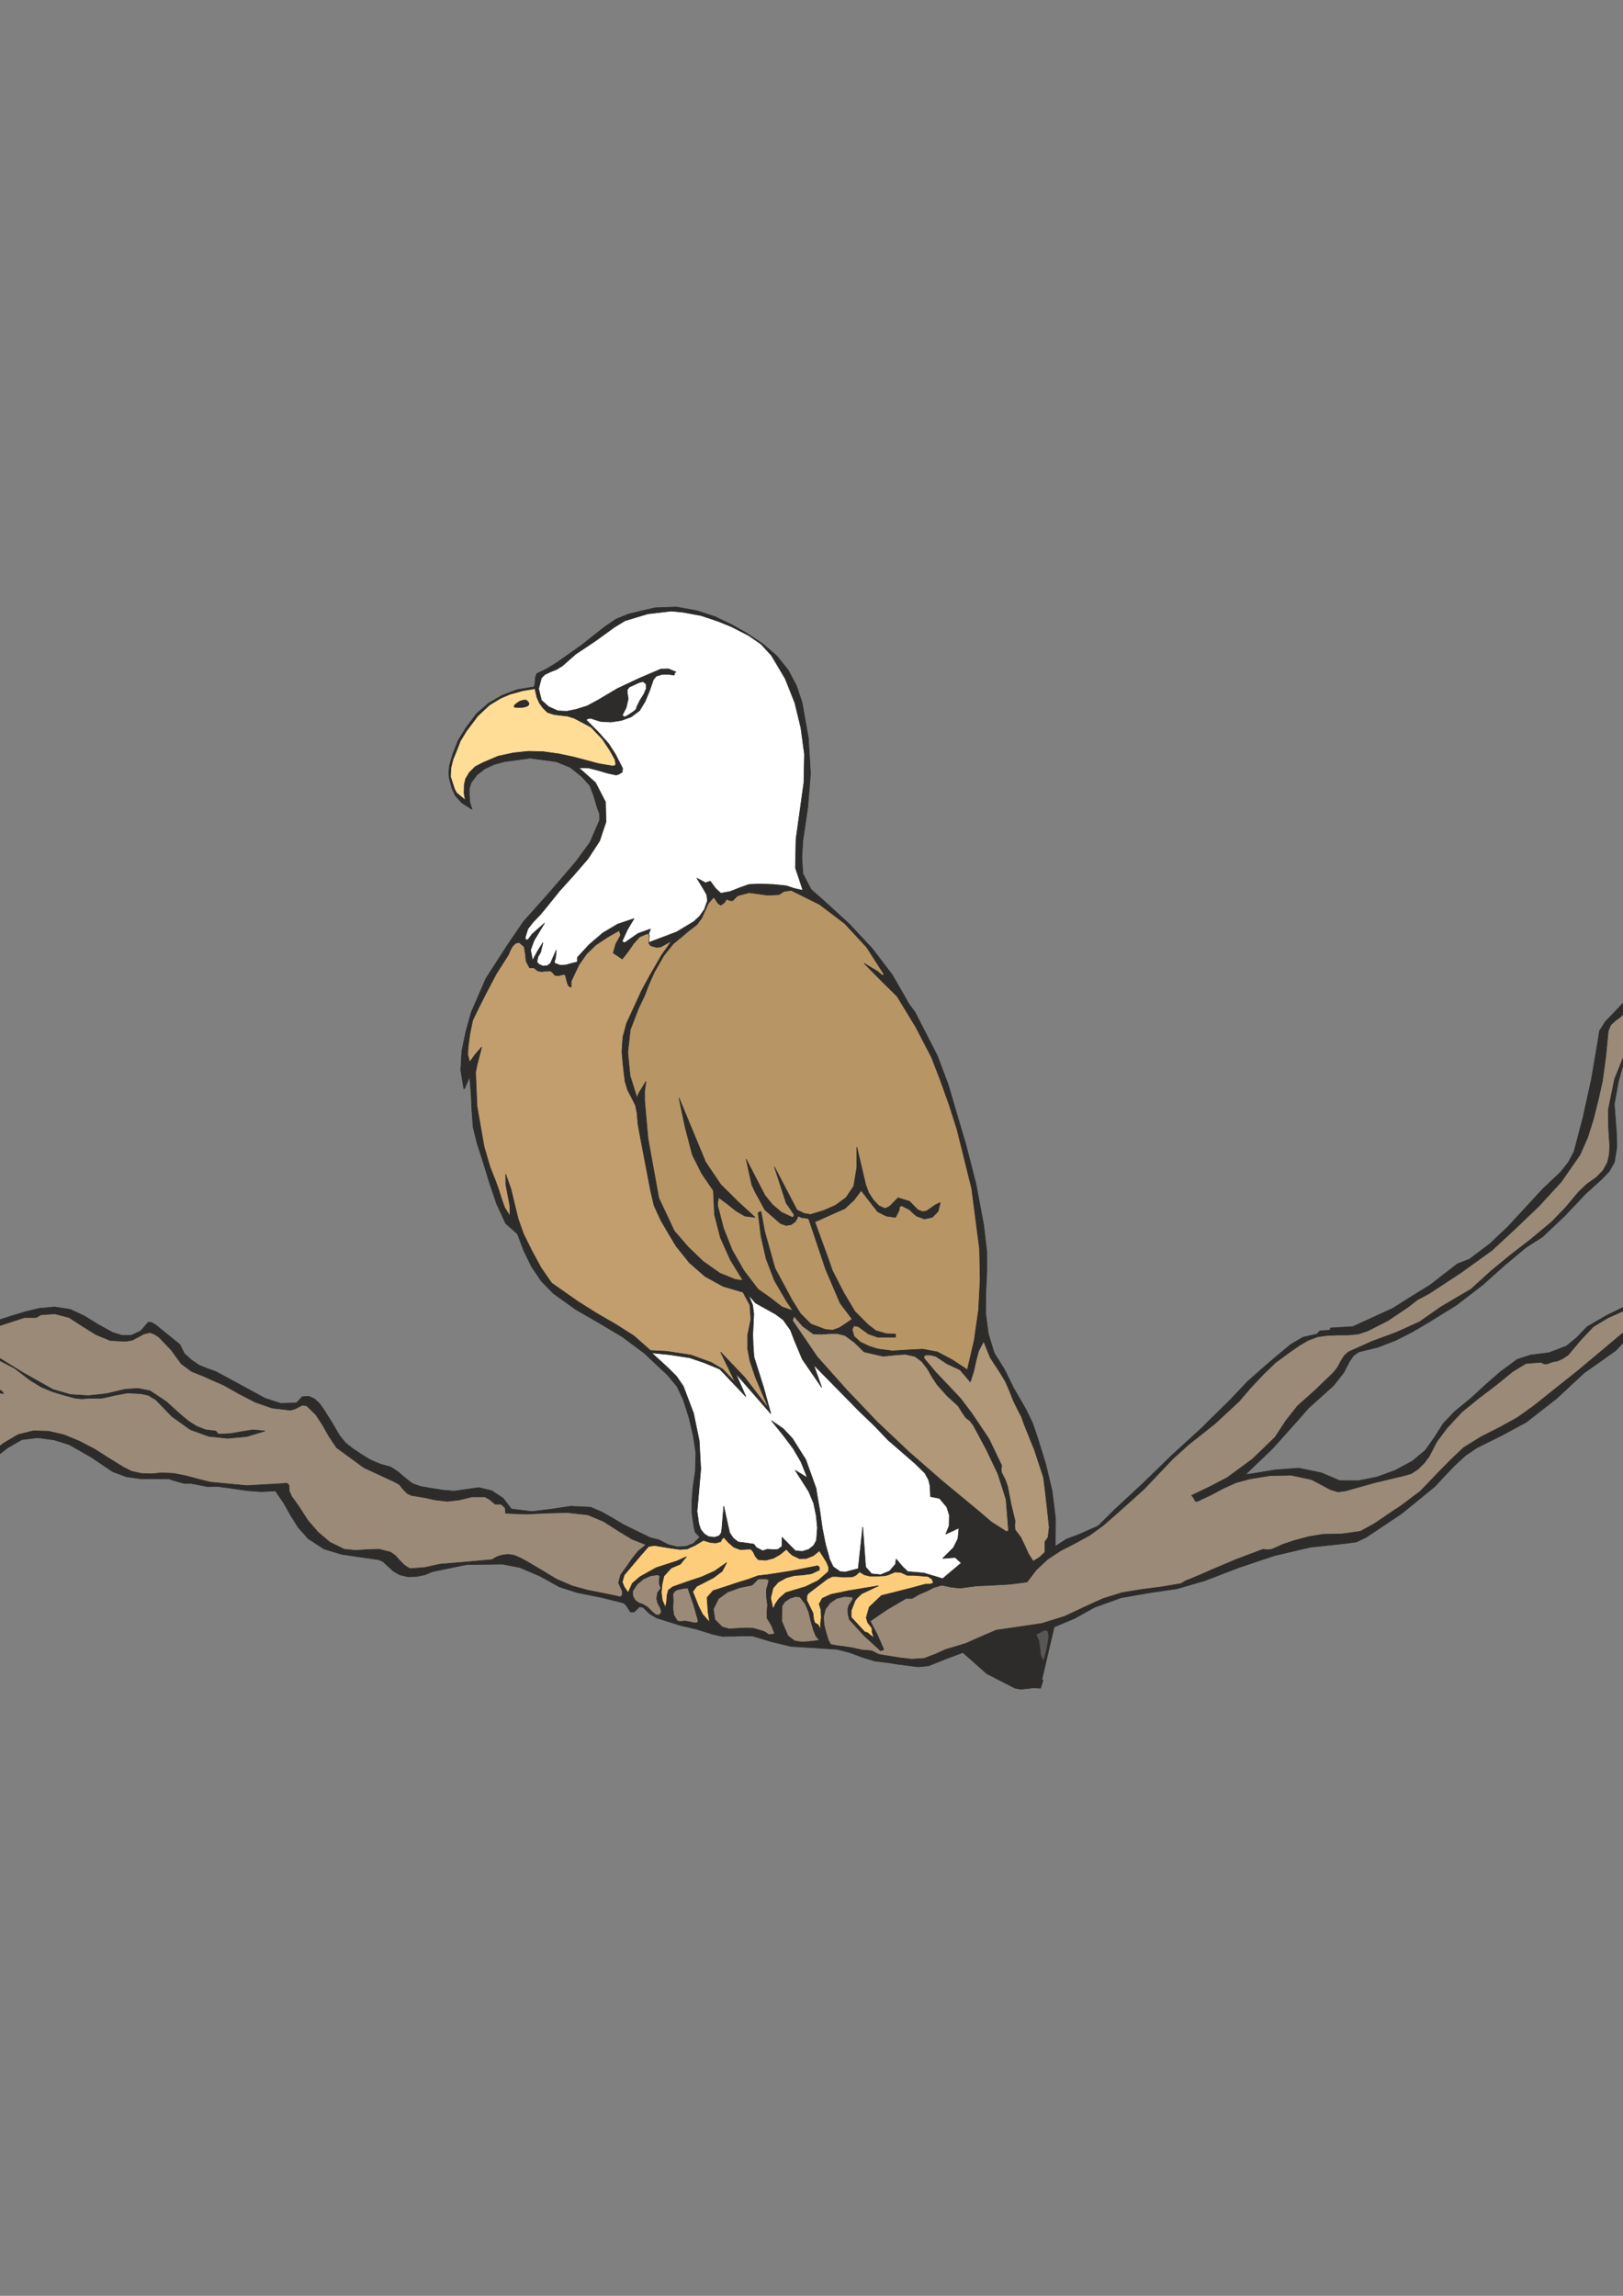
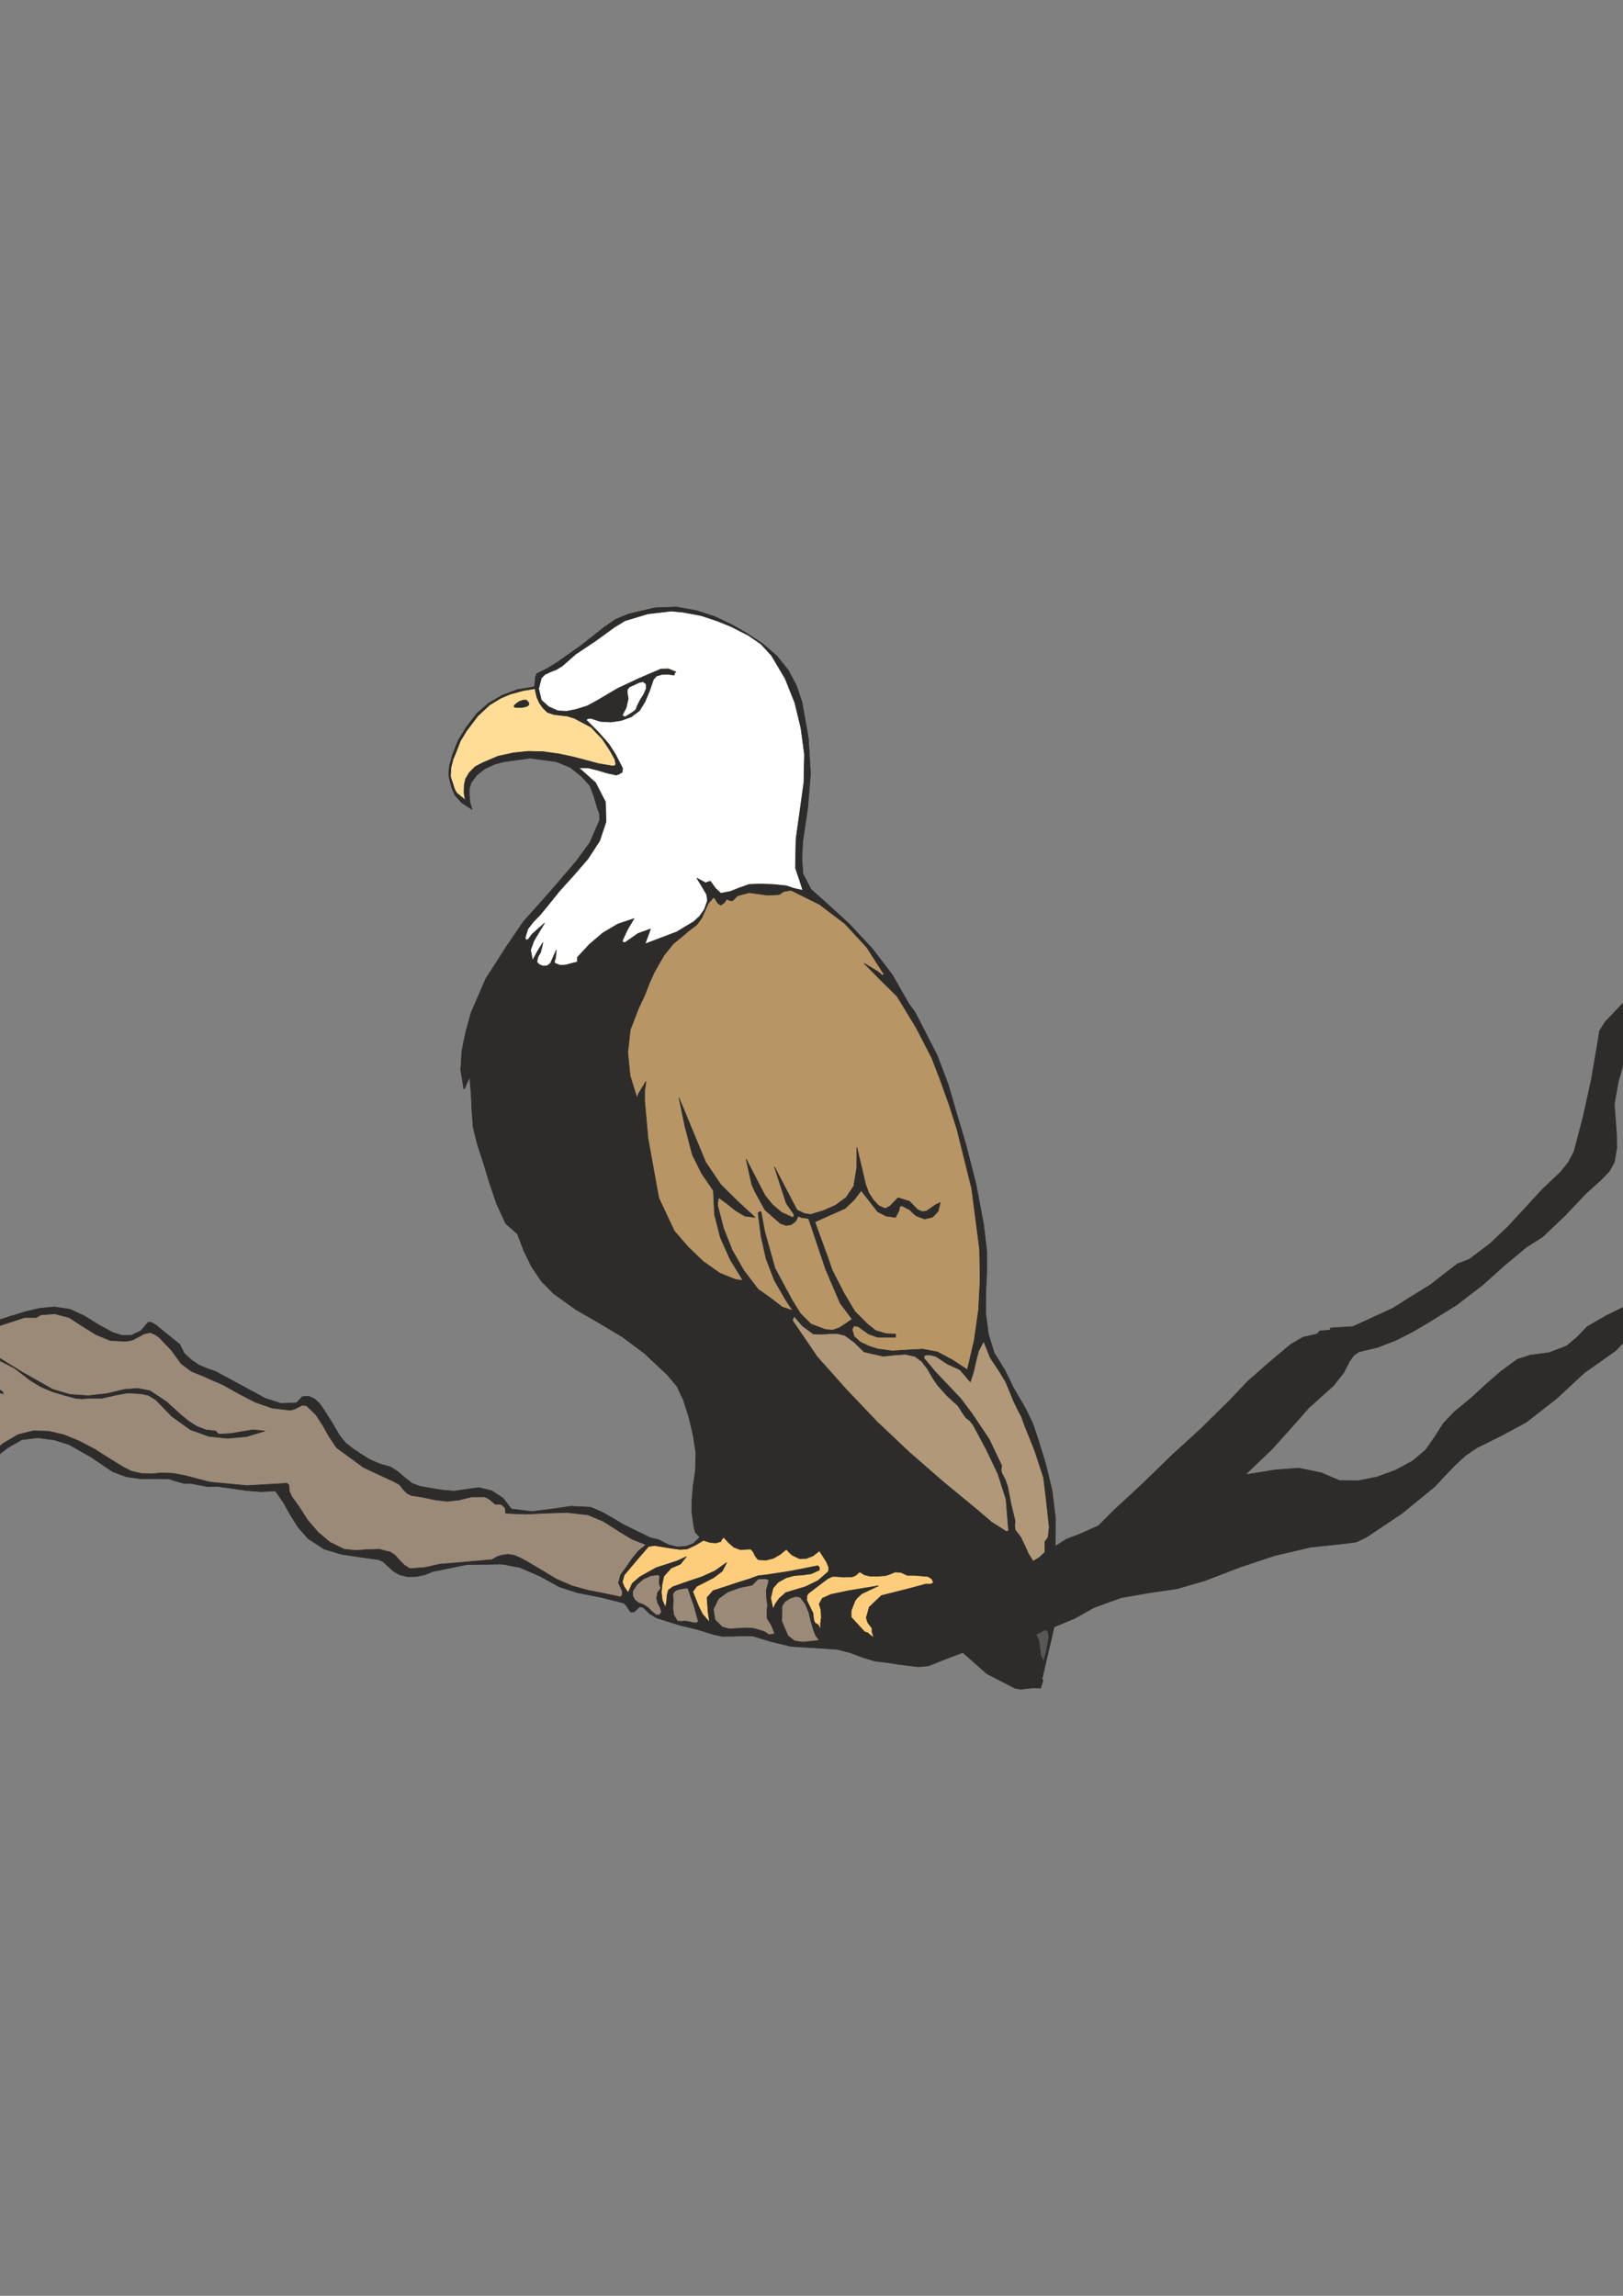
<svg xmlns="http://www.w3.org/2000/svg" height="841.89pt" viewBox="0 0 595.276 841.89" width="595.276pt" version="1.1" id="e09612ee-f611-11ea-ad5e-dcc15c148e23">
  <rect x="0" y="0" width="595.276" height="841.89" fill="#808080" stroke="none" />
  <g>
    <path style="stroke-linejoin:bevel;stroke:#2d2c2b;stroke-width:0.216;stroke-miterlimit:10.433;fill:#2d2c2b;" d="M 290.15,603.753 L 282.95,602.025 275.822,599.865 275.822,599.865 272.15,599.865 268.55,600.009 268.19,228.993 274.022,232.305 279.71,236.049 284.966,240.585 289.07,245.697 292.094,251.385 294.182,257.577 296.486,270.609 297.278,283.713 296.27,296.025 294.47,308.337 294.11,314.385 294.47,320.361 297.494,326.193 302.174,330.297 311.39,338.721 319.886,347.793 327.302,357.513 333.35,368.097 335.582,371.121 343.79,387.105 347.822,397.833 350.99,408.705 354.23,419.577 357.974,434.193 360.782,449.169 361.358,454.065 361.934,459.033 361.934,466.449 361.574,473.865 361.502,481.497 362.51,489.201 364.67,496.185 368.486,502.305 371.726,508.929 376.19,516.633 378.71,521.817 380.51,527.073 383.534,536.865 385.91,546.801 387.134,556.809 387.062,567.033 391.094,564.441 395.846,562.641 402.83,559.545 408.518,553.857 419.174,543.993 429.83,533.625 440.702,523.689 451.214,513.321 457.622,506.553 464.894,500.145 469.07,496.617 473.39,493.017 477.926,490.353 483.038,489.201 483.038,489.201 483.542,488.625 484.118,488.049 484.118,488.049 487.862,487.761 487.934,486.969 487.934,486.969 496.214,486.465 510.83,479.769 517.67,475.449 524.654,471.129 529.55,467.313 534.59,463.425 538.91,461.769 546.47,456.081 553.166,449.745 565.766,436.065 572.39,429.801 575.198,426.273 577.286,422.385 580.598,409.785 583.694,395.745 586.07,381.777 586.646,378.033 588.806,374.649 594.998,368.169 600.326,360.465 603.278,357.225 606.734,354.777 614.006,350.025 619.766,345.633 624.806,340.881 634.886,331.377 635.03,333.321 634.886,335.265 631.286,337.929 620.558,348.801 606.086,363.849 599.246,371.985 598.526,374.361 599.03,377.385 599.822,380.625 599.75,383.937 597.59,387.033 595.43,389.985 593.558,396.681 592.118,404.745 592.118,405.321 592.118,405.321 592.91,415.761 592.982,420.945 592.118,426.201 590.246,429.513 587.51,432.393 581.678,437.649 573.902,445.857 565.766,453.561 559.79,457.377 551.582,464.217 543.878,471.129 534.23,478.545 524.15,484.809 518.03,488.409 511.91,491.505 505.43,494.025 498.374,495.753 496.43,497.121 494.99,499.209 492.83,503.385 489.086,508.137 480.014,516.273 475.91,520.953 466.694,531.249 456.758,540.753 461.15,540.105 467.63,539.025 476.342,538.377 484.694,540.105 491.246,542.913 498.23,542.985 505.07,541.617 511.766,539.169 518.03,535.785 518.03,535.785 522.782,531.825 526.238,526.929 529.334,522.033 533.438,517.713 539.486,512.745 544.958,507.705 550.43,502.953 556.478,498.489 561.374,496.905 568.142,496.041 574.55,493.593 578.366,490.425 582.182,486.465 589.166,482.433 596.51,478.833 600.83,476.313 605.222,473.289 609.758,468.321 615.086,464.505 621.71,463.065 628.262,461.265 632.438,458.961 636.47,456.297 636.47,462.849 636.47,469.545 630.854,472.569 624.95,474.945 618.83,477.105 612.926,479.913 606.086,484.521 599.246,489.201 595.718,492.009 592.622,495.249 586.862,499.353 581.102,503.385 570.878,512.889 559.79,521.529 550.718,526.425 541.718,530.889 541.718,530.889 537.47,533.769 533.582,537.369 529.91,541.185 526.31,545.073 526.31,545.073 514.142,555.009 501.11,563.721 497.51,565.449 493.91,565.953 480.518,567.393 467.342,570.489 454.454,574.809 441.926,579.633 431.774,582.585 421.478,584.097 411.182,585.897 401.39,589.425 394.19,593.457 386.63,596.625 384.398,606.201 382.166,615.777 382.166,615.777 382.526,616.281 381.662,619.089 379.142,618.945 374.39,619.449 372.302,619.089 361.934,613.761 353.15,605.985 346.67,608.433 340.55,610.881 336.806,611.241 329.39,610.305 325.79,609.729 325.79,609.729 320.966,609.153 316.43,607.785 311.822,606.057 307.07,604.833 307.07,604.833 298.574,604.257 290.15,603.753 290.15,603.753 Z" />
    <path style="stroke-linejoin:bevel;stroke:#2d2c2b;stroke-width:0.216;stroke-miterlimit:10.433;fill:#2d2c2b;" d="M 275.822,599.865 L 275.822,599.865 272.15,599.865 268.55,600.009 264.95,600.081 261.638,599.361 255.59,597.489 249.542,596.049 245.15,594.681 240.83,593.313 238.31,591.801 235.862,589.425 235.862,589.425 234.566,589.209 232.55,591.153 231.254,591.153 229.67,588.705 228.734,587.841 220.382,585.753 211.742,584.025 205.19,581.937 198.062,577.977 190.646,574.809 184.31,573.585 171.278,573.729 158.606,576.321 155.87,577.473 152.774,578.121 149.534,578.193 146.51,577.473 144.206,576.105 142.262,574.305 140.462,572.649 138.806,571.929 132.11,570.993 125.342,569.985 118.862,568.041 113.03,564.225 109.43,560.193 106.622,555.729 104.03,551.121 101.006,546.729 95.75,547.017 90.35,546.585 84.95,545.793 79.622,545.073 76.094,545.145 70.046,543.993 67.598,543.993 67.598,543.993 65.726,543.489 63.71,542.913 63.71,542.913 62.126,542.337 56.798,542.265 51.47,542.265 46.358,541.545 41.318,539.673 33.326,534.273 25.334,529.737 19.79,528.009 13.742,527.217 7.982,527.937 2.87,530.889 -3.466,535.785 -10.09,539.673 -16.786,542.985 -23.41,546.729 -27.874,548.889 -32.338,550.617 -36.442,552.489 -40.33,554.937 -41.194,521.529 -40.33,488.049 -30.538,488.841 -20.602,488.481 -10.81,486.897 -0.946,484.233 4.166,482.577 9.35,480.993 14.534,479.769 19.934,479.265 25.694,480.129 30.95,482.577 36.062,485.745 41.318,488.625 44.774,489.705 48.23,489.633 51.614,488.049 54.422,484.809 55.574,484.953 57.158,485.889 65.942,493.017 67.598,496.329 70.19,498.705 73.07,500.649 75.878,501.801 79.118,502.953 88.19,507.849 97.19,512.745 102.95,514.617 108.71,514.473 109.79,513.321 110.87,512.169 113.246,512.025 115.334,512.961 117.134,514.617 118.574,516.633 121.598,521.385 124.55,526.425 126.71,529.089 129.446,531.249 132.47,533.265 135.566,535.209 139.382,536.865 143.27,537.945 145.934,539.673 148.526,541.905 151.19,543.993 154.142,545.073 158.318,545.793 162.35,546.441 166.526,546.801 170.63,546.225 175.598,545.505 180.35,546.657 184.526,549.393 187.55,553.353 194.966,554.289 202.166,553.425 209.366,552.345 216.638,552.705 220.67,554.433 224.63,556.665 228.59,559.041 232.55,560.985 238.454,563.865 241.622,564.657 245.15,566.457 248.39,567.249 251.558,567.105 254.294,566.025 256.67,563.721 254.942,561.777 254.51,559.905 253.79,554.937 253.79,549.969 254.222,544.857 255.014,539.673 255.23,532.833 254.222,526.281 252.71,519.873 250.622,513.321 248.318,508.425 244.79,504.177 240.614,500.289 236.438,496.329 228.23,490.209 219.662,485.097 211.166,480.201 203.03,474.369 198.566,469.833 194.966,464.505 192.086,458.601 189.782,452.481 185.462,448.665 182.15,441.465 179.63,434.049 177.326,426.561 174.95,419.145 173.51,413.241 173.078,407.193 172.79,401.073 172.286,394.953 170.99,397.761 170.558,398.985 170.126,399.345 168.974,392.361 169.406,385.305 170.846,378.393 172.79,371.337 178.19,358.881 185.966,346.785 192.014,337.929 201.59,327.201 211.166,316.041 216.35,308.985 219.95,300.705 219.878,298.401 219.086,296.313 217.79,291.921 216.35,288.105 213.398,284.793 209.15,281.409 204.038,279.321 194.462,278.025 184.886,279.321 181.214,280.329 177.83,281.913 174.95,284.145 172.79,287.025 172.142,289.185 172.142,291.705 172.358,294.297 173.15,296.817 169.406,294.441 166.958,291.705 165.806,289.185 164.798,285.513 164.582,283.569 164.87,280.689 166.022,276.657 168.038,271.545 170.918,266.865 174.878,261.609 179.198,257.865 184.166,254.985 189.71,252.897 195.83,251.889 196.118,251.313 196.406,248.217 196.91,246.993 196.91,246.993 200.51,245.265 204.038,243.105 213.038,236.769 221.606,230.001 225.926,227.049 230.534,225.177 235.286,224.025 240.254,222.873 248.102,222.585 255.59,223.953 262.214,226.113 268.19,228.993 274.022,232.305 275.822,599.865 275.822,599.865 Z" />
    <path style="stroke-linejoin:bevel;stroke:#2d2c2b;stroke-width:0.216;stroke-miterlimit:10.433;fill:#9b8a78;" d="M 76.958,543.489 L 90.566,544.785 104.318,543.993 104.318,543.993 105.11,543.849 105.974,544.569 105.974,544.569 106.118,546.873 107.054,548.889 108.422,550.761 109.79,552.705 109.79,552.705 112.886,557.529 116.63,561.849 120.95,565.521 126.206,568.113 126.206,568.113 130.454,568.545 134.702,568.257 139.022,568.113 143.27,569.193 143.27,569.193 145.07,570.489 146.582,572.217 148.31,573.945 150.326,575.241 150.326,575.241 155.87,574.809 161.342,573.585 161.342,573.585 170.918,572.793 180.494,571.929 180.494,571.929 182.15,570.921 183.806,570.345 183.806,570.345 186.254,569.985 188.63,570.345 190.934,571.353 193.094,572.505 193.094,572.505 198.566,575.745 204.038,579.057 204.038,579.057 209.87,581.577 215.63,583.161 221.534,584.313 227.654,585.609 227.654,585.609 228.302,584.745 228.23,583.449 228.23,583.449 226.862,580.425 227.654,577.473 227.654,577.473 229.886,574.449 231.902,571.497 234.062,568.833 236.942,566.457 236.942,566.457 231.83,564.441 227.078,561.561 227.078,561.561 221.318,557.889 215.63,555.513 215.63,555.513 208.07,554.649 200.51,554.865 192.95,555.225 185.462,554.937 185.462,554.937 185.246,552.921 183.806,551.625 183.806,551.625 182.726,551.625 181.646,551.625 181.646,551.625 179.63,549.897 177.83,548.889 177.83,548.889 173.078,548.889 168.47,550.041 168.47,550.041 164.006,550.545 159.686,550.041 155.294,549.105 150.902,548.385 150.902,548.385 149.39,547.665 147.878,546.153 146.51,544.425 144.854,543.489 144.854,543.489 133.406,538.161 123.47,530.889 123.47,530.889 120.734,526.857 118.43,522.753 115.91,518.865 112.526,515.553 112.526,515.553 110.942,515.265 109.502,515.985 108.062,516.705 106.55,517.137 106.55,517.137 99.782,516.345 93.59,514.185 87.614,511.089 81.854,507.849 81.854,507.849 78.038,506.193 74.15,504.465 74.15,504.465 70.334,502.953 66.518,500.145 66.518,500.145 62.774,495.033 58.31,490.353 58.31,490.353 56.654,489.273 54.998,488.625 54.998,488.625 52.694,489.201 50.606,490.353 48.518,491.433 46.214,491.865 46.214,491.865 40.454,491.577 35.198,489.417 30.23,486.321 25.334,483.153 25.334,483.153 20.15,481.785 15.038,482.145 15.038,482.145 14.102,482.649 13.31,483.153 13.31,483.153 11.15,483.153 8.99,483.153 8.99,483.153 -2.746,486.969 -14.77,489.417 -26.938,490.497 -39.25,490.353 -39.25,490.353 -40.114,520.737 -39.25,551.121 -39.25,551.121 -30.682,546.585 -21.754,542.337 -21.754,542.337 -19.306,541.905 -16.786,541.833 -16.786,541.833 -11.89,539.529 -7.354,536.289 -3.106,532.689 1.286,529.233 1.286,529.233 6.686,526.065 12.23,524.697 17.774,524.841 23.39,526.137 29.006,528.441 34.55,531.321 39.878,534.705 45.134,537.945 45.134,537.945 48.23,539.529 51.83,540.321 55.574,540.465 59.39,540.105 59.39,540.105 63.782,540.321 68.174,541.185 72.494,542.337 76.958,543.489 76.958,543.489 Z" />
    <path style="stroke-linejoin:bevel;stroke:#2d2c2b;stroke-width:0.216;stroke-miterlimit:10.433;fill:#ffffff;" d="M 230.39,256.353 L 229.67,259.521 228.23,262.329 228.23,262.329 228.59,262.617 229.238,262.905 229.238,262.905 230.678,262.041 232.118,261.105 233.27,260.169 233.63,259.017 233.63,259.017 234.782,256.713 236.15,254.553 237.014,252.537 236.942,250.809 236.942,250.809 235.862,249.945 234.35,250.305 232.55,251.169 230.894,251.889 230.894,251.889 230.102,252.825 230.03,253.905 230.246,255.057 230.39,256.353 230.39,256.353 Z" />
    <path style="stroke-linejoin:bevel;stroke:#2d2c2b;stroke-width:0.216;stroke-miterlimit:10.433;fill:#ffdd97;" d="M 216.782,266.649 L 210.662,263.409 208.142,262.617 205.694,262.329 203.246,262.041 200.798,261.249 199.07,259.521 197.846,257.793 196.91,255.705 196.19,252.537 191.87,253.257 187.118,254.553 183.59,256.065 179.558,258.513 175.238,262.545 171.062,268.089 168.83,271.761 167.39,275.505 166.166,278.457 165.374,281.625 165.23,284.793 166.31,288.105 166.742,289.473 167.534,290.841 168.614,291.705 170.63,293.361 170.198,290.841 170.27,287.745 170.774,285.585 172.142,283.281 174.302,281.121 177.254,279.609 182.654,277.305 188.27,276.081 193.814,275.505 199.286,275.649 204.974,276.441 210.374,277.593 214.982,278.817 219.59,280.041 224.27,280.833 225.422,280.833 225.854,280.257 225.566,278.529 223.766,275.289 220.958,271.041 216.782,266.649 216.782,266.649 Z" />
    <path style="stroke-linejoin:bevel;stroke:#2d2c2b;stroke-width:0.216;stroke-miterlimit:10.433;fill:#ffffff;" d="M 293.75,266.937 L 291.518,257.721 287.99,248.865 282.95,240.369 279.134,236.193 274.526,233.025 268.19,229.785 263.222,227.769 257.174,225.753 250.622,224.529 246.23,224.097 237.59,225.105 229.238,227.625 225.35,230.001 218.51,234.969 211.166,239.865 208.718,242.025 206.27,244.185 204.038,245.553 201.806,246.417 199.862,247.353 198.566,248.649 197.558,252.537 198.566,256.785 201.23,259.161 204.614,260.673 207.926,260.817 211.166,260.169 215.342,258.873 219.086,256.857 226.502,252.465 234.494,248.721 242.414,245.337 245.15,245.265 247.958,246.417 247.958,246.417 247.454,246.705 247.31,247.569 247.31,247.569 245.078,247.281 242.702,247.353 240.758,247.929 239.678,249.153 238.238,253.329 236.582,257.289 234.566,260.601 231.47,262.905 227.87,264.201 224.054,264.777 220.238,264.561 216.638,263.409 216.638,263.409 215.63,263.553 214.982,263.985 219.302,268.305 223.262,272.769 225.71,276.585 228.374,281.769 228.23,283.137 227.078,283.857 225.998,284.217 225.998,284.217 222.686,283.497 219.302,282.489 215.918,281.625 212.318,281.553 218.438,287.025 222.11,294.153 222.254,301.425 219.95,308.337 215.63,314.961 210.518,320.865 205.19,326.769 200.15,333.033 197.99,335.625 195.542,338.145 193.598,340.665 192.59,343.977 192.59,343.977 192.95,344.625 193.67,344.553 193.67,344.553 195.11,342.609 199.718,338.505 195.83,344.985 194.606,348.369 195.326,352.185 195.326,352.185 197.198,348.729 199.142,345.633 198.278,349.233 197.342,350.817 196.91,352.761 196.91,352.761 197.774,353.697 199.214,354.273 200.726,354.129 201.878,353.265 201.878,353.265 204.038,348.369 203.75,351.465 203.318,352.617 203.534,353.265 203.534,353.265 205.55,353.985 207.638,353.841 209.654,353.265 211.742,352.761 211.742,352.761 211.742,352.185 211.742,351.105 216.134,346.353 221.102,342.105 226.574,338.865 232.55,336.849 230.102,340.953 228.23,345.057 228.59,345.561 229.238,345.633 229.238,345.633 233.99,342.321 238.598,340.665 236.582,346.137 248.174,341.745 254.51,337.929 256.598,335.985 258.326,333.537 259.478,330.297 259.19,328.065 258.11,326.193 255.59,322.017 258.83,323.745 258.83,323.745 259.694,323.385 260.558,323.169 260.558,323.169 262.43,325.761 264.374,327.561 267.83,326.913 271.286,325.545 274.742,324.321 278.63,324.177 283.526,324.321 288.422,324.825 291.446,325.833 294.47,326.481 293.102,322.305 291.734,318.273 291.95,307.689 293.39,297.393 294.83,287.025 295.046,276.585 293.75,266.937 293.75,266.937 Z" />
-     <path style="stroke-linejoin:bevel;stroke:#2d2c2b;stroke-width:0.216;stroke-miterlimit:10.433;fill:#ffffff;" d="M 245.006,501.585 L 248.174,504.753 250.622,508.353 254.366,518.217 256.454,528.297 257.03,538.665 256.094,549.465 255.662,554.145 256.31,558.825 257.03,560.913 258.326,562.497 259.91,563.505 262.142,563.721 263.726,563.217 264.518,562.209 264.734,560.841 265.454,552.273 267.614,562.065 268.91,564.009 270.71,565.449 272.438,565.665 275.03,566.025 276.47,566.241 277.478,567.537 278.63,568.113 279.71,568.689 279.71,568.689 281.51,568.113 283.454,568.257 285.326,568.185 286.838,567.033 286.838,563.721 290.51,567.465 291.734,568.689 294.254,568.905 296.63,568.185 298.43,566.745 299.438,564.873 299.798,560.265 299.366,555.801 298.43,551.265 296.63,546.945 291.662,539.169 296.126,541.905 293.75,536.001 290.87,531.105 287.342,526.425 287.342,526.425 282.95,520.953 287.27,523.905 290.654,527.505 290.654,527.505 295.55,535.281 299.366,545.937 299.438,546.729 299.438,546.729 300.662,553.785 301.598,560.409 302.75,566.169 304.334,571.929 305.63,574.593 308.15,576.321 308.15,576.321 310.022,576.465 314.774,575.241 316.43,559.905 317.51,574.665 319.67,577.113 322.982,577.473 326.294,576.105 328.454,573.585 328.67,571.713 331.19,574.665 331.19,574.665 332.054,575.457 332.918,576.321 332.918,576.321 338.822,576.825 345.734,578.913 352.574,573.153 350.342,571.137 345.734,571.497 349.694,567.537 351.35,564.225 351.71,560.337 346.886,562.569 348.11,559.545 348.182,555.585 347.246,552.633 344.582,549.465 341.27,548.817 341.126,545.001 340.622,542.769 339.254,540.249 335.51,536.577 325.79,528.153 320.75,522.897 315.35,517.713 298.43,500.505 301.382,508.785 294.254,498.417 291.302,491.361 289.934,487.761 287.27,484.017 284.462,481.929 277.118,477.825 274.526,474.873 276.038,478.545 276.47,481.785 276.11,489.417 276.254,493.449 276.542,497.625 277.91,501.945 280.07,508.785 282.734,518.433 269.846,503.673 273.59,512.169 264.014,502.089 258.47,499.785 252.998,497.913 245.51,496.761 239.03,496.113 245.006,501.585 245.006,501.585 Z" />
    <path style="stroke-linejoin:bevel;stroke:#2d2c2b;stroke-width:0.216;stroke-miterlimit:10.433;fill:#b09878;" d="M 352.79,517.785 L 351.422,515.553 347.39,511.881 343.79,507.849 341.918,505.041 340.19,502.017 338.102,499.281 335.582,497.409 332.054,496.617 328.022,496.905 323.918,497.337 316.934,495.753 313.406,492.297 309.878,489.705 307.214,489.057 304.262,489.057 301.31,489.273 298.358,489.201 294.398,486.321 291.23,482.649 290.654,484.233 299.726,497.553 310.382,509.505 321.686,521.385 333.422,532.473 345.806,543.273 358.622,553.857 363.59,558.105 368.99,561.561 368.99,561.561 369.926,561.417 368.99,549.825 366.038,540.537 361.79,531.609 356.966,522.609 355.742,521.025 354.23,519.873 352.79,517.785 352.79,517.785 Z" />
    <path style="stroke-linejoin:bevel;stroke:#2d2c2b;stroke-width:0.216;stroke-miterlimit:10.433;fill:#b09878;" d="M 384.398,556.089 L 383.606,548.889 382.742,541.833 382.742,541.833 379.43,531.753 375.542,522.105 375.542,522.105 374.678,519.585 373.382,517.137 373.382,517.137 371.726,513.753 370.358,510.297 368.846,506.769 366.83,503.385 366.83,503.385 363.23,497.913 360.782,491.865 360.782,491.865 358.91,495.465 357.974,499.065 357.11,502.953 355.886,506.769 355.886,506.769 353.942,504.465 352.07,502.305 352.07,502.305 347.39,500.145 343.286,497.409 343.286,497.409 341.342,496.905 339.47,496.905 339.47,496.905 338.966,497.265 338.822,497.985 338.822,497.985 343.286,503.313 347.822,508.065 352.358,512.889 356.39,518.217 356.39,518.217 362.726,527.649 367.406,537.441 367.406,537.441 367.19,539.025 367.406,540.105 367.406,540.105 368.702,542.625 369.566,545.073 369.566,545.073 370.79,551.409 372.302,557.745 372.302,557.745 372.158,559.545 372.302,560.985 372.302,560.985 374.39,563.721 375.83,566.745 377.198,569.769 378.926,572.505 378.926,572.505 381.302,571.065 383.246,569.193 383.246,569.193 383.246,567.321 383.246,565.305 383.246,565.305 383.822,564.585 384.398,563.721 384.398,563.721 384.83,560.121 384.398,556.089 384.398,556.089 Z" />
    <path style="stroke-linejoin:bevel;stroke:#2d2c2b;stroke-width:0.216;stroke-miterlimit:10.433;fill:#585756;" d="M 384.398,602.097 L 384.686,600.225 384.398,598.281 384.398,598.281 383.678,597.705 382.598,597.993 381.302,598.713 380.006,599.361 380.006,599.361 381.014,601.665 381.374,604.257 381.662,606.921 382.742,609.225 382.742,609.225 383.75,605.625 384.398,602.097 384.398,602.097 Z" />
    <path style="stroke-linejoin:bevel;stroke:#2d2c2b;stroke-width:0.216;stroke-miterlimit:10.433;fill:#fdcd7b;" d="M 288.422,578.553 L 285.398,580.209 283.526,582.369 282.662,585.969 283.526,590.073 284.39,588.129 285.758,586.185 288.206,584.025 295.406,581.865 300.014,579.633 303.83,576.321 303.974,574.809 303.182,572.865 301.886,570.777 300.518,568.689 298.286,570.489 295.766,571.497 293.246,571.569 290.654,570.345 289.574,569.409 288.422,568.113 286.19,569.985 283.67,571.425 280.862,572.145 278.054,571.929 277.046,570.705 276.326,569.193 275.462,568.113 274.238,568.113 274.238,568.113 271.502,568.257 269.198,567.393 267.182,565.665 265.454,563.721 264.662,564.585 264.374,565.305 262.574,565.809 260.63,565.665 257.966,564.873 254.942,566.673 251.99,568.041 249.326,568.185 245.726,567.681 240.038,566.745 237.878,567.105 234.854,570.561 228.95,577.545 228.23,580.137 228.95,581.937 230.39,584.025 231.902,580.641 234.638,578.265 240.686,574.881 248.246,572.433 251.774,570.849 250.622,572.217 249.542,573.585 246.158,575.025 243.494,577.977 242.846,580.929 242.558,583.953 242.918,586.833 244.07,589.425 244.502,587.265 244.646,585.033 245.15,583.089 246.806,581.865 252.134,579.993 257.318,578.265 262.142,576.105 266.534,573.009 264.878,576.177 261.71,578.553 258.11,580.425 255.518,581.721 254.078,583.665 256.238,589.065 257.678,591.945 260.27,594.897 259.694,591.153 259.334,585.825 261.566,583.305 266.03,581.865 266.03,581.865 266.03,581.865 270.35,580.425 274.742,579.057 274.742,579.057 278.054,577.833 281.294,577.473 281.294,577.473 290.15,576.105 299.942,574.161 300.518,574.737 300.518,575.745 297.566,577.113 294.47,577.545 291.446,577.761 288.422,578.553 288.422,578.553 Z" />
    <path style="stroke-linejoin:bevel;stroke:#2d2c2b;stroke-width:0.216;stroke-miterlimit:10.433;fill:#2d2c2b;" d="M -8.65,517.713 L -15.706,518.073 -22.69,518.289 -29.17,517.425 -34.93,514.473 -34.93,514.473 -35.362,512.385 -33.85,510.009 -33.85,510.009 -25.858,507.417 -17.506,506.625 -9.01,507.417 -0.37,509.505 -0.37,509.505 0.854,510.297 1.286,511.089 1.286,511.089 -7.066,509.361 -15.49,508.353 -23.842,508.641 -32.122,510.585 -32.122,510.585 -33.058,511.161 -33.85,511.953 -34.21,512.745 -33.85,513.321 -33.85,513.321 -26.938,516.705 -19.45,517.785 -12.034,516.705 -5.842,513.321 -5.842,513.321 -5.626,512.385 -6.346,512.025 -7.282,511.665 -8.002,511.089 -8.002,511.089 -6.13,511.017 -4.69,512.097 -3.97,513.753 -4.186,515.553 -4.186,515.553 -5.77,517.065 -8.65,517.713 -8.65,517.713 Z" />
    <path style="stroke-linejoin:bevel;stroke:#2d2c2b;stroke-width:0.216;stroke-miterlimit:10.433;fill:#2d2c2b;" d="M 19.358,509.505 L 25.766,511.377 32.39,511.809 39.014,511.089 45.71,509.505 45.71,509.505 50.534,509.145 54.998,510.009 54.998,510.009 60.974,513.969 66.374,518.865 69.182,521.169 72.134,523.041 75.446,524.337 79.118,524.769 79.118,524.769 79.622,525.345 80.198,525.921 80.198,525.921 84.59,525.705 88.694,524.985 92.87,524.337 97.19,524.769 97.19,524.769 90.422,526.785 83.51,527.433 76.598,526.713 69.83,524.265 69.83,524.265 62.99,519.369 57.158,513.321 57.158,513.321 54.422,511.665 51.758,511.089 51.758,511.089 46.79,510.801 42.11,511.665 37.358,512.745 32.534,512.745 32.534,512.745 30.086,512.961 27.638,512.745 27.638,512.745 23.39,511.593 19.142,510.297 15.038,508.569 11.15,506.193 11.15,506.193 5.318,501.729 -0.946,498.489 -0.946,498.489 -7.858,496.617 -15.13,496.329 -15.13,496.329 -21.682,497.121 -27.73,499.569 -27.73,499.569 -30.97,501.081 -34.282,502.449 -37.09,504.465 -38.746,507.849 -38.746,507.849 -38.89,505.905 -38.746,504.033 -38.746,504.033 -34.57,500.649 -29.746,498.345 -24.634,496.761 -19.522,495.249 -19.522,495.249 -15.706,495.033 -11.89,495.249 -11.89,495.249 -6.922,495.249 -2.026,496.905 -2.026,496.905 8.486,503.385 19.358,509.505 19.358,509.505 Z" />
-     <path style="stroke-linejoin:bevel;stroke:#2d2c2b;stroke-width:0.216;stroke-miterlimit:10.433;fill:#9b8a78;" d="M 528.47,479.265 L 533.942,476.025 539.486,472.785 539.486,472.785 546.686,466.233 554.03,460.185 561.59,454.353 569.078,448.089 569.078,448.089 574.19,442.833 578.942,437.145 578.942,437.145 582.038,434.193 585.494,431.745 585.494,431.745 587.942,429.225 589.526,426.417 590.246,423.393 590.39,420.153 589.958,413.457 589.886,406.977 589.886,406.977 592.19,395.673 596.51,385.017 596.51,385.017 597.23,382.065 596.942,378.753 596.51,375.297 597.014,371.985 597.014,371.985 596.654,371.265 595.934,371.337 595.934,371.337 594.35,372.921 592.55,374.217 590.822,375.801 589.886,377.961 589.886,377.961 588.95,387.465 587.726,396.537 587.726,396.537 586.142,403.521 584.414,410.433 582.326,417.057 579.518,423.465 579.518,423.465 572.606,433.401 564.542,442.185 555.902,450.465 547.19,458.529 547.19,458.529 535.886,466.665 524.15,474.369 524.15,474.369 519.83,476.673 516.518,479.265 516.518,479.265 509.03,484.305 501.614,488.049 501.614,488.049 498.23,489.201 494.414,489.561 490.67,489.561 486.854,489.705 486.854,489.705 483.254,490.209 479.798,491.505 476.486,493.449 473.174,495.753 473.174,495.753 467.774,499.713 463.31,504.033 463.31,504.033 458.702,508.929 454.526,513.825 454.526,513.825 445.67,522.033 435.95,529.737 435.95,529.737 430.19,534.921 424.934,540.465 419.75,545.937 413.99,551.121 413.99,551.121 409.382,555.225 404.702,559.329 399.662,563.001 394.262,565.953 394.262,565.953 389.078,568.617 384.254,571.785 380.078,575.673 376.694,580.137 376.694,580.137 370.574,580.929 364.31,581.289 358.19,581.577 352.07,582.369 352.07,582.369 348.758,582.009 345.446,581.289 345.446,581.289 342.494,582.153 339.974,583.449 339.974,583.449 337.238,584.601 334.502,586.185 334.502,586.185 333.35,586.185 332.27,586.185 332.27,586.185 325.502,590.145 319.166,594.465 319.166,594.465 321.83,599.577 324.134,604.833 324.134,604.833 323.702,605.121 322.982,605.337 322.982,605.337 317.006,599.865 311.534,593.889 311.534,593.889 311.03,591.945 310.958,590.073 310.958,590.073 311.318,588.705 312.182,587.409 312.83,586.329 312.542,585.609 312.542,585.609 309.662,585.465 306.782,586.185 304.406,587.841 302.75,590.073 302.75,590.073 302.03,592.881 302.246,595.833 302.966,598.713 303.83,601.521 303.83,601.521 304.694,603.033 306.998,603.465 309.806,603.825 312.542,604.257 312.542,604.257 316.142,605.049 319.67,605.337 319.67,605.337 322.19,606.633 324.638,607.065 324.638,607.065 329.534,607.857 334.358,608.433 338.966,608.145 343.286,606.489 343.286,606.489 346.958,604.833 350.63,603.753 354.374,602.601 358.046,600.945 358.046,600.945 365.39,597.777 373.382,596.625 373.382,596.625 382.094,595.329 390.446,592.737 390.446,592.737 397.502,589.425 404.63,586.185 404.63,586.185 411.614,584.025 418.67,582.873 425.87,581.937 433.142,580.713 433.142,580.713 434.798,579.705 436.454,579.057 436.454,579.057 440.27,577.473 444.158,575.745 444.158,575.745 453.518,571.785 463.31,568.113 463.31,568.113 464.894,568.329 466.55,568.113 466.55,568.113 470.726,566.241 474.83,564.873 474.83,564.873 480.014,563.505 485.198,562.641 485.198,562.641 492.11,562.497 498.95,561.561 498.95,561.561 504.062,558.753 508.814,555.513 508.814,555.513 511.262,553.857 513.71,552.273 513.71,552.273 520.982,546.801 527.39,540.105 527.39,540.105 532.07,535.353 536.75,530.889 536.75,530.889 543.374,526.785 550.07,523.401 556.478,519.873 562.526,515.553 562.526,515.553 578.87,502.521 594.782,489.201 594.782,489.201 600.902,484.665 607.382,480.993 607.382,480.993 611.846,478.185 616.166,476.025 616.166,476.025 618.11,475.665 619.982,474.945 619.982,474.945 624.014,473.145 628.118,471.633 631.79,469.689 634.886,466.665 634.886,466.665 635.606,465.297 635.75,463.569 635.534,461.625 635.39,459.609 635.39,459.609 635.03,458.961 634.31,459.033 634.31,459.033 632.87,460.977 631.502,461.769 631.502,461.769 626.822,463.281 622.07,464.145 617.318,465.225 612.926,467.313 612.926,467.313 609.614,471.129 606.302,474.945 606.302,474.945 600.902,478.185 595.43,480.705 589.814,483.225 584.414,486.465 584.414,486.465 579.734,491.433 575.126,496.905 575.126,496.905 573.182,498.201 571.31,499.065 571.31,499.065 569.366,499.425 567.422,500.145 567.422,500.145 566.342,500.145 565.19,499.569 565.19,499.569 559.646,500.001 554.822,502.953 554.822,502.953 548.702,507.921 542.366,512.745 536.174,517.785 530.702,523.689 530.702,523.689 527.03,528.585 524.15,534.129 524.15,534.129 522.35,536.505 520.118,538.737 517.598,540.393 514.79,541.185 514.79,541.185 503.918,543.777 493.478,546.729 493.478,546.729 490.67,547.089 487.934,546.225 487.934,546.225 481.022,542.553 473.534,540.969 465.902,541.113 458.342,542.337 458.342,542.337 453.302,543.705 448.55,545.865 443.942,548.313 439.19,550.545 439.19,550.545 438.47,550.545 438.11,549.897 437.606,549.033 437.03,548.385 437.03,548.385 443.51,545.289 450.134,541.833 450.134,541.833 459.35,535.065 467.63,527.073 467.63,527.073 471.59,521.025 475.91,515.553 475.91,515.553 482.678,509.505 489.014,503.385 489.014,503.385 490.526,501.513 491.75,499.209 493.046,497.121 494.558,495.753 494.558,495.753 503.27,491.865 512.198,488.553 520.622,484.737 528.47,479.265 528.47,479.265 Z" />
    <path style="stroke-linejoin:bevel;stroke:#2d2c2b;stroke-width:0.216;stroke-miterlimit:10.433;fill:#9b8a78;" d="M 235.862,588.345 L 237.59,589.425 239.102,590.937 240.542,592.161 241.838,592.233 241.838,592.233 242.63,591.153 242.198,589.641 241.262,587.913 240.83,586.185 240.83,586.185 241.19,584.025 242.414,582.369 242.414,582.369 241.838,580.929 241.838,579.345 241.982,577.977 241.334,577.473 241.334,577.473 238.67,577.833 236.078,578.985 233.702,580.929 232.046,583.449 232.046,583.449 232.118,585.321 232.91,586.761 234.206,587.769 235.862,588.345 235.862,588.345 Z" />
    <path style="stroke-linejoin:bevel;stroke:#2d2c2b;stroke-width:0.216;stroke-miterlimit:10.433;fill:#9b8a78;" d="M 251.198,594.465 L 252.71,594.681 254.222,595.041 255.59,595.113 256.094,594.465 256.094,594.465 254.438,588.561 252.278,582.369 252.278,582.369 250.982,582.441 248.462,582.945 248.462,582.945 247.454,583.521 246.806,584.529 246.806,584.529 246.95,587.049 246.806,589.713 247.094,592.161 248.462,594.465 248.462,594.465 249.614,594.609 251.198,594.465 251.198,594.465 Z" />
    <path style="stroke-linejoin:bevel;stroke:#2d2c2b;stroke-width:0.216;stroke-miterlimit:10.433;fill:#9b8a78;" d="M 270.926,597.129 L 273.662,596.985 276.398,597.129 276.398,597.129 278.342,597.705 280.214,598.281 280.214,598.281 281.078,598.785 281.87,599.361 281.87,599.361 282.59,599.361 283.382,599.289 284.03,599.145 284.03,598.785 284.03,598.785 282.95,596.049 281.294,593.313 281.294,593.313 281.294,592.233 281.294,591.153 281.294,591.153 281.51,588.561 281.15,585.825 281.078,583.017 281.87,580.137 281.87,580.137 281.942,579.345 281.006,578.985 279.494,578.985 278.054,579.057 278.054,579.057 276.974,580.137 275.822,581.289 275.822,581.289 271.214,582.225 266.894,583.809 263.51,586.257 261.638,590.073 261.638,590.073 262.214,593.961 264.878,596.625 264.878,596.625 267.47,597.345 270.926,597.129 270.926,597.129 Z" />
    <path style="stroke-linejoin:bevel;stroke:#2d2c2b;stroke-width:0.216;stroke-miterlimit:10.433;fill:#9b8a78;" d="M 298.358,597.705 L 297.422,594.465 296.63,591.153 295.334,588.129 293.39,585.609 293.39,585.609 291.734,585.465 289.718,586.113 287.846,587.337 286.838,588.921 286.838,588.921 286.694,594.465 288.998,599.865 288.998,599.865 291.446,601.737 294.398,602.169 297.494,601.881 300.518,601.521 300.518,601.521 299.222,599.865 298.358,597.705 298.358,597.705 Z" />
    <path style="stroke-linejoin:bevel;stroke:#2d2c2b;stroke-width:0.216;stroke-miterlimit:10.433;fill:#b89565;" d="M 348.11,405.105 L 344.87,396.033 341.702,387.825 335.87,376.593 329.03,365.361 322.982,359.385 316.934,353.265 321.974,356.289 323.558,357.657 323.558,357.657 324.278,357.369 317.87,347.361 309.878,338.721 300.59,331.665 290.15,326.481 287.486,326.913 285.758,328.065 281.582,328.281 274.742,327.345 270.494,328.497 268.694,330.297 268.694,330.297 267.614,330.225 266.534,329.721 266.534,329.721 265.67,331.017 264.374,331.953 264.374,331.953 263.294,331.233 262.07,329.289 261.638,329.145 261.638,329.145 259.766,331.305 257.39,336.633 255.59,339.081 252.494,341.457 249.974,343.617 246.95,346.065 243.494,350.385 240.038,356.433 238.094,360.753 236.366,365.217 234.206,369.753 231.182,377.601 230.246,385.953 231.11,394.521 233.63,402.585 234.206,401.001 236.942,396.537 236.438,400.137 236.438,403.665 236.438,403.665 237.662,417.417 241.622,439.305 247.31,451.401 252.422,457.305 257.894,462.561 264.014,466.881 269.702,469.185 272.51,469.545 267.83,461.913 264.23,453.849 262.07,445.425 261.638,436.569 257.39,430.377 253.934,423.465 251.27,413.241 249.038,402.585 258.83,426.201 264.374,434.409 270.71,440.673 276.974,446.433 273.158,445.929 269.774,443.913 266.75,441.465 263.798,439.305 263.51,439.377 263.222,441.105 263.222,442.113 263.222,442.113 265.382,450.465 268.55,458.457 272.798,465.873 278.054,472.785 282.662,476.025 286.838,479.265 290.798,480.633 288.422,477.105 284.03,469.545 281.006,461.625 279.134,453.345 278.054,444.777 278.054,444.777 278.63,444.345 279.134,444.345 279.134,444.345 280.43,451.473 284.246,465.081 290.51,476.745 293.606,481.713 297.422,485.529 302.75,487.545 305.414,487.761 307.862,486.897 310.166,485.385 312.542,483.729 308.15,477.897 302.822,465.441 296.63,447.009 296.27,446.793 295.19,446.649 293.966,446.505 292.814,445.929 292.814,445.929 291.734,447.945 290.15,449.097 288.35,449.385 286.262,448.665 280.574,443.697 276.974,437.145 276.974,437.145 275.75,434.481 273.662,425.049 280.574,438.369 283.31,441.753 286.622,444.561 290.654,446.433 290.654,446.433 291.158,446.145 291.23,445.353 291.23,445.353 288.35,441.177 284.03,427.857 292.31,443.697 294.974,444.993 297.278,445.353 301.886,443.985 306.35,442.041 310.31,439.161 313.118,434.985 314.27,428.073 314.27,420.657 317.51,434.409 318.59,437.361 320.318,440.025 322.262,442.113 324.638,443.193 324.638,443.193 326.366,442.329 329.39,439.233 333.566,440.529 336.59,443.625 338.39,444.345 338.39,444.345 339.902,444.057 343.07,441.825 344.87,440.961 344.078,444.201 341.99,446.361 339.11,447.009 336.158,445.929 336.158,445.929 334.862,444.849 333.638,443.625 330.686,442.113 329.966,442.545 329.75,443.913 328.454,446.433 324.998,445.929 321.902,444.345 318.878,440.457 315.854,436.569 313.262,440.025 309.878,443.193 304.334,445.641 298.862,448.089 303.542,460.905 305.27,465.873 309.518,474.153 313.55,480.921 318.374,485.745 321.254,487.977 324.926,489.057 328.454,489.201 328.454,489.201 328.454,489.993 328.454,490.353 328.454,490.353 325.142,490.353 321.902,490.353 318.59,489.201 314.774,486.465 313.19,486.177 312.542,487.545 313.262,490.065 315.566,492.153 318.734,493.665 321.902,494.673 327.302,495.393 332.918,495.033 338.39,494.745 343.79,495.753 349.334,498.705 354.806,502.305 357.326,491.433 358.91,480.345 359.486,469.185 359.27,458.025 356.39,435.849 350.99,414.105 348.11,405.105 348.11,405.105 Z" />
    <path style="stroke-linejoin:bevel;stroke:#2d2c2b;stroke-width:0.216;stroke-miterlimit:10.433;fill:#fdcd7b;" d="M 312.47,578.265 L 309.23,578.337 306.854,578.121 305.27,578.121 303.47,578.985 296.558,584.241 295.982,585.033 295.91,586.905 298.214,591.585 298.43,593.889 298.862,595.113 300.086,595.833 300.95,597.561 300.95,595.329 301.238,593.097 301.094,590.289 300.446,588.201 301.598,586.113 304.766,584.673 311.318,583.305 322.262,581.505 315.998,584.457 314.27,586.113 313.622,586.977 312.182,590.649 312.182,593.025 313.622,594.609 317.15,598.425 318.302,598.785 319.094,599.505 320.534,600.585 319.814,598.353 319.814,597.057 318.23,594.969 317.726,593.241 318.806,589.353 323.27,585.105 334.07,582.369 339.398,580.929 341.27,580.929 342.35,580.425 341.846,579.057 340.406,578.121 337.958,577.905 335.366,577.689 332.774,577.689 330.398,576.609 328.31,576.465 325.862,577.473 324.638,577.833 322.046,577.977 320.03,577.977 318.95,577.977 317.006,577.473 315.278,576.393 314.126,577.473 313.622,577.833 312.47,578.265 312.47,578.265 Z" />
    <path style="stroke-linejoin:bevel;stroke:#2d2c2b;stroke-width:0.216;stroke-miterlimit:10.433;fill:#2d2c2b;" d="M 193.67,257.361 L 193.022,256.713 192.086,256.713 190.646,257.145 189.35,258.009 188.63,258.657 188.558,259.233 188.99,259.377 189.782,259.449 191.366,259.449 192.518,259.233 193.382,258.945 193.958,258.441 194.03,257.937 193.67,257.361 193.67,257.361 Z" />
-     <path style="stroke-linejoin:bevel;stroke:#2d2c2b;stroke-width:0.216;stroke-miterlimit:10.433;fill:#c29e6f;" d="M 244.934,347.073 L 246.302,345.057 242.414,347.217 242.414,347.217 240.902,347.433 238.598,346.785 237.95,345.777 238.166,342.897 237.518,342.321 234.638,343.545 232.406,345.993 230.39,348.945 228.23,351.681 224.918,349.449 225.854,346.137 227.654,342.897 227.078,341.241 222.686,343.761 218.582,346.497 215.126,349.809 212.318,353.841 209.51,359.817 209.51,359.817 209.51,360.969 209.51,362.049 209.51,362.049 208.574,361.617 208.07,360.465 207.71,359.025 207.35,357.657 207.35,357.657 206.99,357.297 205.982,357.513 204.83,357.801 203.534,357.657 203.534,357.657 202.67,356.649 201.878,356.073 200.078,356.145 198.638,356.289 197.27,356.073 195.83,354.921 195.83,354.921 195.038,354.921 194.246,354.921 192.95,352.473 192.662,349.665 192.23,347.145 190.43,345.633 189.134,345.849 187.982,347.001 187.118,348.585 186.542,350.025 182.006,357.153 178.262,364.281 175.67,369.393 173.366,374.145 172.358,379.041 171.71,383.937 171.566,386.745 172.286,389.481 174.23,386.745 176.678,383.937 174.878,390.921 174.446,393.297 174.95,405.609 177.542,420.441 178.262,422.889 178.262,422.889 179.702,427.857 181.646,432.753 182.87,436.137 183.95,439.593 185.102,442.833 187.046,445.929 187.046,445.929 186.974,441.969 186.254,438.225 185.534,434.481 185.462,430.593 187.406,435.993 188.702,441.465 190.07,447.009 192.014,452.481 192.014,452.481 195.11,458.745 198.422,464.865 202.31,470.481 211.742,477.105 218.798,481.569 225.782,485.601 232.478,489.849 238.598,495.249 244.502,495.537 253.43,496.905 260.918,499.641 265.166,502.161 269.702,506.985 264.302,495.825 273.158,505.113 281.942,516.561 277.118,505.185 275.03,498.993 274.238,494.745 274.238,489.417 275.39,483.873 275.03,478.545 272.51,473.865 265.166,471.705 258.542,468.033 252.854,463.065 247.958,456.945 247.958,456.945 245.15,452.265 242.414,447.585 242.414,447.585 239.894,442.113 238.598,436.569 238.598,436.569 236.654,426.417 234.71,416.265 233.99,412.233 233.63,408.057 233.054,405.321 231.686,402.585 230.174,399.705 229.238,396.537 228.59,391.137 228.086,385.665 228.446,380.337 229.814,375.225 232.55,369.321 235.286,363.345 238.454,357.513 240.758,353.553 242.702,350.169 244.934,347.073 244.934,347.073 Z" />
  </g>
</svg>